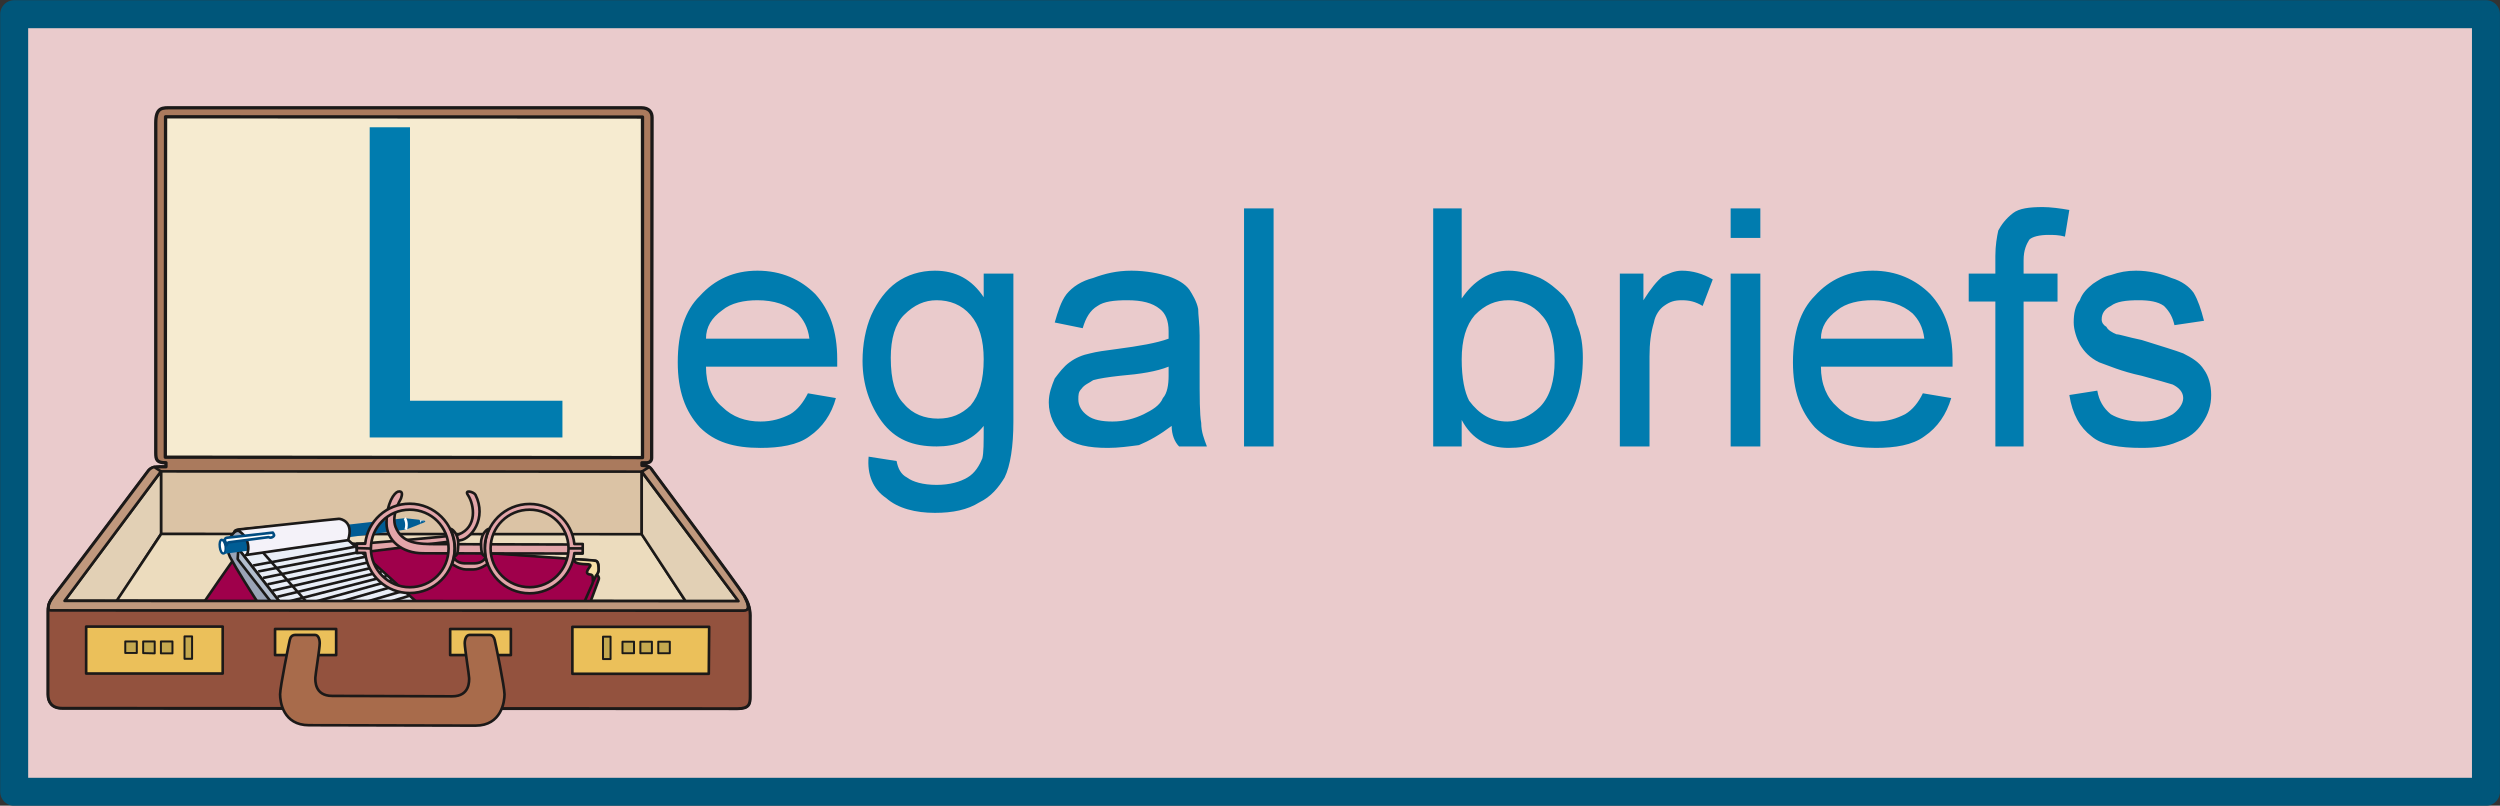
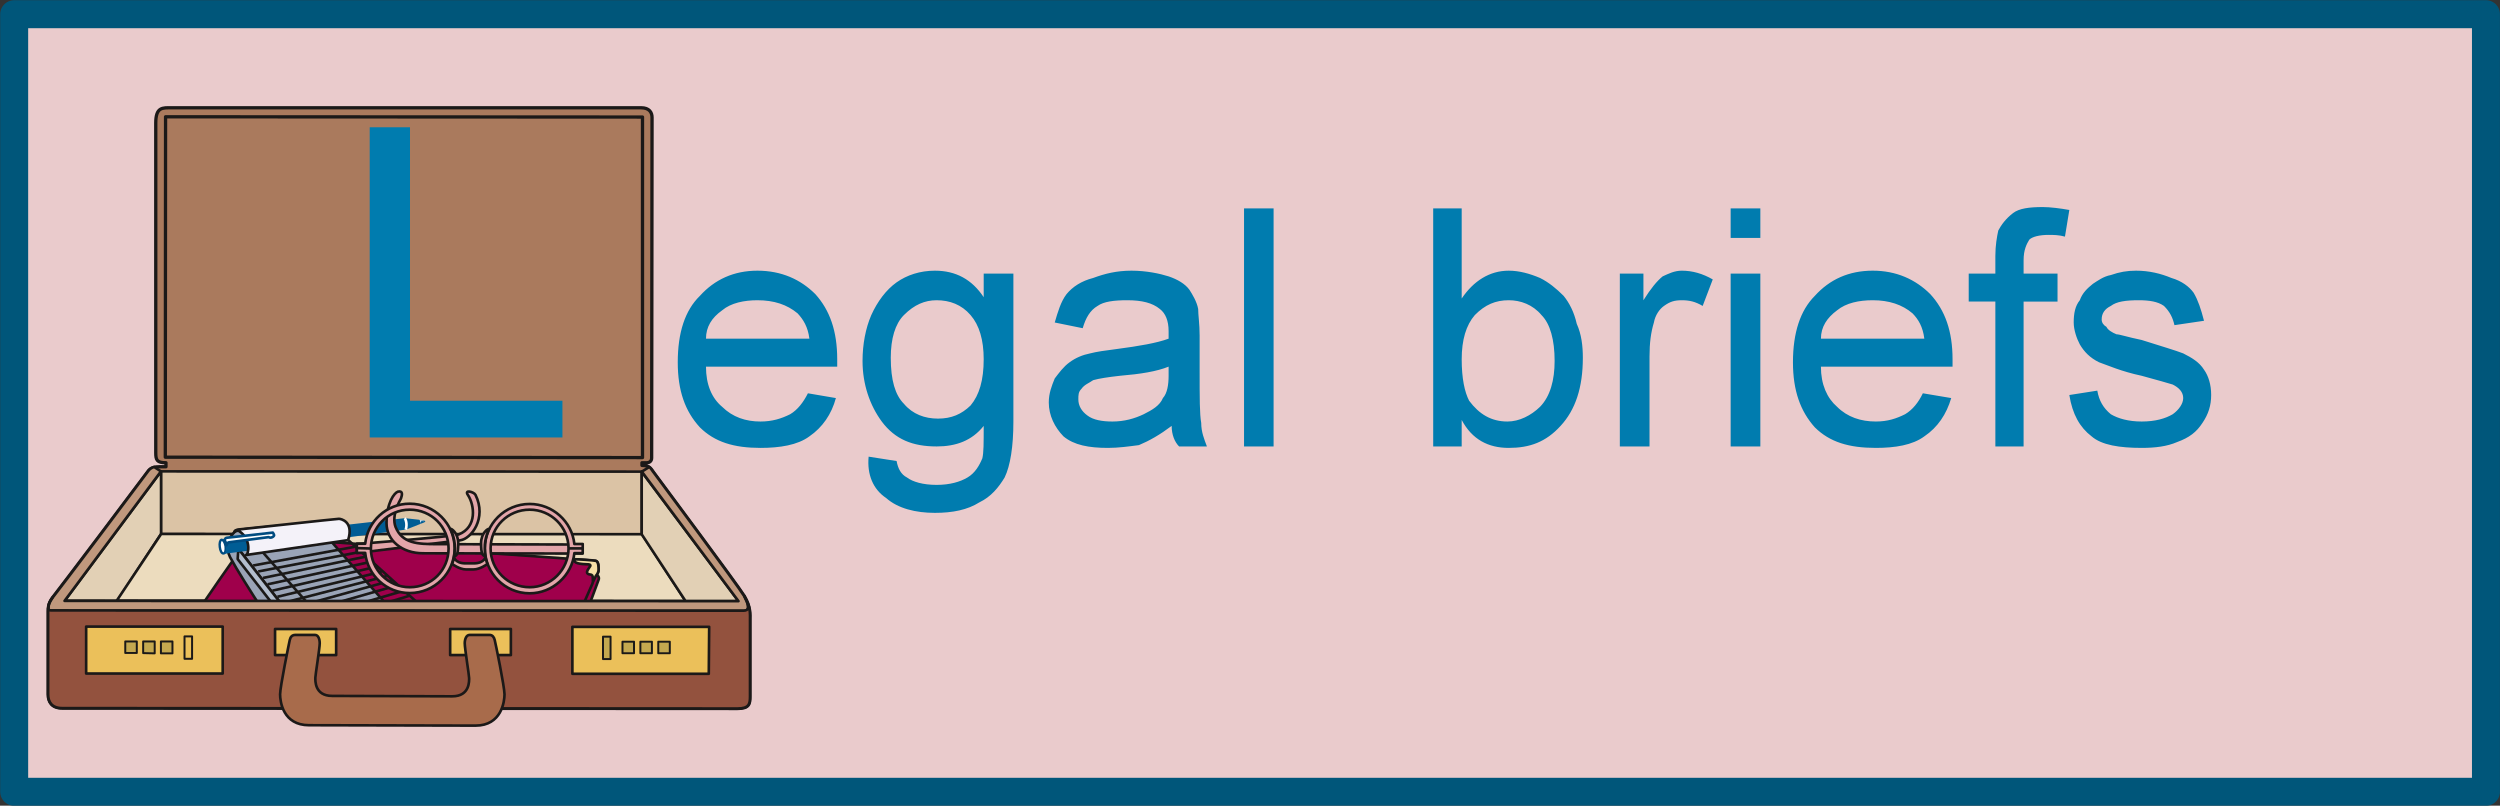
<svg xmlns="http://www.w3.org/2000/svg" xml:space="preserve" width="188.6mm" height="229.72" fill-rule="evenodd" stroke-linejoin="round" stroke-width="28.222" preserveAspectRatio="xMidYMid" version="1.2" viewBox="0 0 18860 6078">
  <rect x="0" y="0" width="18860" height="6078" fill="#333333" stroke="none" />
  <defs class="ClipPathGroup">
    <clipPath id="a" clipPathUnits="userSpaceOnUse">
      <path d="M0 0h18860v6078H0z" />
    </clipPath>
  </defs>
  <g class="SlideGroup">
    <g class="Slide" clip-path="url(#a)">
      <g class="Page">
        <g class="com.sun.star.drawing.PolyPolygonShape">
          <path fill="none" d="M1 1h18860v6079H1z" class="BoundingBox" />
          <path fill="#EACBCC" d="M107 107h18647v5866H107V107Zm0 0Z" />
          <path fill="none" stroke="#00567A" stroke-linejoin="miter" stroke-width="211" d="M107 107h18647v5866H107V107Z" />
        </g>
        <g class="com.sun.star.drawing.ClosedBezierShape">
          <path fill="none" d="M350 800h5322v4559H350z" class="BoundingBox" />
          <path fill="#AA7A5D" d="M1295 813c-69 0-120-7-120 116v2486c0 55 8 76 77 76v30h-49c-33 0-68 5-89 38-23 33-683 907-718 950-33 46-33 79-33 102v627c0 56 27 104 106 104s5006 3 5095 3 94-36 94-91v-580c0-33 7-94-43-177-51-84-661-900-678-925-26-33-31-61-94-61v-20h38c12 0 35-8 35-36s3-2531 3-2569-21-73-82-73H1295Z" />
          <path fill="none" stroke="#1B1918" stroke-linejoin="miter" stroke-width="25" d="M1295 813c-69 0-120-7-120 116v2486c0 55 8 76 77 76v30h-49c-33 0-68 5-89 38-23 33-683 907-718 950-33 46-33 79-33 102v627c0 56 27 104 106 104s5006 3 5095 3 94-36 94-91v-580c0-33 7-94-43-177-51-84-661-900-678-925-26-33-31-61-94-61v-20h38c12 0 35-8 35-36s3-2531 3-2569-21-73-82-73H1295Z" />
        </g>
        <g class="com.sun.star.drawing.PolyPolygonShape">
          <path fill="none" d="M1204 3545h3649v499H1204z" class="BoundingBox" />
          <path fill="#DBC3A5" d="M1214 4030v-474l3628 2v474l-3628-2Z" />
          <path fill="none" stroke="#1B1918" stroke-linejoin="miter" stroke-width="20" d="M1214 4030v-474l3628 2v474l-3628-2Z" />
        </g>
        <g class="com.sun.star.drawing.PolyPolygonShape">
          <path fill="none" d="M468 3525h758v1018H468z" class="BoundingBox" />
          <path fill="#E2D0B5" d="M1215 3556v472l-330 504H488l727-976Z" />
          <path fill="none" stroke="#1B1918" stroke-linejoin="miter" stroke-width="20" d="M1215 3556v472l-330 504H488l727-976Z" />
        </g>
        <g class="com.sun.star.drawing.PolyPolygonShape">
          <path fill="none" d="M862 4017h4330v529H862z" class="BoundingBox" />
          <path fill="#ECDCBE" d="m1216 4028-335 503 4291 3-328-504-3628-2Z" />
          <path fill="none" stroke="#1B1918" stroke-linejoin="miter" stroke-width="20" d="m1216 4028-335 503 4291 3-328-504-3628-2Z" />
        </g>
        <g class="com.sun.star.drawing.PolyPolygonShape">
          <path fill="none" d="M4831 3528h761v1018h-761z" class="BoundingBox" />
          <path fill="#E2D0B5" d="M4841 3559v472l331 504h399l-730-976Z" />
          <path fill="none" stroke="#1B1918" stroke-linejoin="miter" stroke-width="20" d="M4841 3559v472l331 504h399l-730-976Z" />
        </g>
        <g class="com.sun.star.drawing.PolyPolygonShape">
          <path fill="none" d="M1234 868h3627v2598H1234z" class="BoundingBox" />
-           <path fill="#F6EBD0" d="M4847 3452V883l-3598-2-2 2568 3600 3Z" />
          <path fill="none" stroke="#1B1918" stroke-linejoin="miter" stroke-width="25" d="M4847 3452V883l-3598-2-2 2568 3600 3Z" />
        </g>
        <g class="com.sun.star.drawing.ClosedBezierShape">
          <path fill="none" d="M1294 4041h3235v1216H1294z" class="BoundingBox" />
          <path fill="#9F004B" d="M4023 5228c101 22 147 33 180-33 33-69 307-802 312-819 8-16 0-33-15-38 21-28 15-44 15-59 0-18-2-43-20-48-20-5-2542-180-2575-180-35 0-51 27-74 55-61 79-520 728-530 807-12 78-22 88 10 101 33 10 2697 214 2697 214Z" />
          <path fill="none" stroke="#1B1918" stroke-linejoin="miter" stroke-width="20" d="M4023 5228c101 22 147 33 180-33 33-69 307-802 312-819 8-16 0-33-15-38 21-28 15-44 15-59 0-18-2-43-20-48-20-5-2542-180-2575-180-35 0-51 27-74 55-61 79-520 728-530 807-12 78-22 88 10 101 33 10 2697 214 2697 214Z" />
        </g>
        <g class="com.sun.star.drawing.ClosedBezierShape">
          <path fill="none" d="M4313 4209h214v197h-214z" class="BoundingBox" />
          <path fill="#F6DFA6" d="M4500 4339c20-28 15-43 15-59 0-31-10-46-20-49-21-5-134-12-167-12 7 20 7 35 102 38 13 0 28 2 23 13-8 13-31 41-23 54 15 20 42-3 42 36 2 43 0 33 0 33l25-52 3-2Z" />
          <path fill="none" stroke="#1B1918" stroke-linejoin="miter" stroke-width="20" d="M4500 4339c20-28 15-43 15-59 0-31-10-46-20-49-21-5-134-12-167-12 7 20 7 35 102 38 13 0 28 2 23 13-8 13-31 41-23 54 15 20 42-3 42 36 2 43 0 33 0 33l25-52 3-2Z" />
        </g>
        <g fill="none" class="com.sun.star.drawing.OpenBezierShape">
          <path d="M4131 4392h352v835h-352z" class="BoundingBox" />
          <path stroke="#1B1918" stroke-linejoin="miter" stroke-width="20" d="M4472 4397s-327 736-327 763c0 28-17 56 18 56" />
        </g>
        <g class="com.sun.star.drawing.ClosedBezierShape">
          <path fill="none" d="M1810 4041h239v110h-239z" class="BoundingBox" />
          <path fill="#F6DFA6" d="M2033 4058c-43-2-110-11-135-2-22 5-50 42-72 81 0 0 40 7 48-3 8-13 24-52 49-52s92 23 110-24Z" />
          <path fill="none" stroke="#1B1918" stroke-linejoin="miter" stroke-width="20" d="M2033 4058c-43-2-110-11-135-2-22 5-50 42-72 81 0 0 40 7 48-3 8-13 24-52 49-52s92 23 110-24Z" />
        </g>
        <g class="com.sun.star.drawing.ClosedBezierShape">
          <path fill="none" d="M1707 3934h1280v963H1707z" class="BoundingBox" />
          <path fill="#9AA4B7" d="M1778 4003c-65 66-75 132-43 199 96 180 433 684 433 684l808-257-600-684s-585 45-598 58Z" />
          <path fill="none" stroke="#1B1918" stroke-linecap="round" stroke-width="20" d="M1778 4003c-65 66-75 132-43 199 96 180 433 684 433 684l808-257-600-684s-585 45-598 58Z" />
        </g>
        <g class="com.sun.star.drawing.PolyPolygonShape">
-           <path fill="none" d="M1779 4028h1507v932H1779z" class="BoundingBox" />
-           <path fill="#E9EEF7" d="m1798 4140 790-101 677 613-839 295-628-807Z" />
          <path fill="none" stroke="#1B1918" stroke-linejoin="miter" stroke-width="20" d="m1798 4140 790-101 677 613-839 295-628-807Z" />
        </g>
        <g class="com.sun.star.drawing.PolyPolygonShape">
-           <path fill="none" d="M1782 4113h1495v925H1782z" class="BoundingBox" />
          <path fill="#B3BECE" d="m3260 4730-839 295-628-807 5-78 628 807 839-296-5 79Z" />
          <path fill="none" stroke="#1B1918" stroke-linejoin="miter" stroke-width="20" d="m3260 4730-839 295-628-807 5-78 628 807 839-296-5 79Z" />
        </g>
        <g fill="none" class="com.sun.star.drawing.LineShape">
          <path d="M1908 4115h771v162h-771z" class="BoundingBox" />
          <path stroke="#1B1918" stroke-linejoin="miter" stroke-width="20" d="m2676 4125-766 141" />
        </g>
        <g fill="none" class="com.sun.star.drawing.LineShape">
          <path d="M1946 4153h778v169h-778z" class="BoundingBox" />
          <path stroke="#1B1918" stroke-linejoin="miter" stroke-width="20" d="m2721 4163-773 148" />
        </g>
        <g fill="none" class="com.sun.star.drawing.LineShape">
          <path d="M1981 4189h783v182h-783z" class="BoundingBox" />
          <path stroke="#1B1918" stroke-linejoin="miter" stroke-width="20" d="m2760 4199-776 161" />
        </g>
        <g fill="none" class="com.sun.star.drawing.LineShape">
          <path d="M2016 4229h783v190h-783z" class="BoundingBox" />
          <path stroke="#1B1918" stroke-linejoin="miter" stroke-width="20" d="m2795 4239-776 169" />
        </g>
        <g fill="none" class="com.sun.star.drawing.LineShape">
          <path d="M2052 4265h793v202h-793z" class="BoundingBox" />
          <path stroke="#1B1918" stroke-linejoin="miter" stroke-width="20" d="m2841 4275-786 181" />
        </g>
        <g fill="none" class="com.sun.star.drawing.LineShape">
          <path d="M2090 4303h793v210h-793z" class="BoundingBox" />
          <path stroke="#1B1918" stroke-linejoin="miter" stroke-width="20" d="m2879 4313-786 189" />
        </g>
        <g fill="none" class="com.sun.star.drawing.LineShape">
          <path d="M2126 4336h795v225h-795z" class="BoundingBox" />
          <path stroke="#1B1918" stroke-linejoin="miter" stroke-width="20" d="m2917 4346-788 204" />
        </g>
        <g fill="none" class="com.sun.star.drawing.LineShape">
          <path d="M2161 4369h798v240h-798z" class="BoundingBox" />
          <path stroke="#1B1918" stroke-linejoin="miter" stroke-width="20" d="m2955 4379-791 219" />
        </g>
        <g fill="none" class="com.sun.star.drawing.LineShape">
          <path d="M2199 4407h798v248h-798z" class="BoundingBox" />
          <path stroke="#1B1918" stroke-linejoin="miter" stroke-width="20" d="m2993 4417-791 227" />
        </g>
        <g fill="none" class="com.sun.star.drawing.LineShape">
          <path d="M2235 4448h811v256h-811z" class="BoundingBox" />
          <path stroke="#1B1918" stroke-linejoin="miter" stroke-width="20" d="m3042 4458-804 235" />
        </g>
        <g fill="none" class="com.sun.star.drawing.LineShape">
          <path d="M2270 4486h818v266h-818z" class="BoundingBox" />
          <path stroke="#1B1918" stroke-linejoin="miter" stroke-width="20" d="m3084 4496-811 245" />
        </g>
        <g fill="none" class="com.sun.star.drawing.LineShape">
          <path d="M2308 4524h823v276h-823z" class="BoundingBox" />
          <path stroke="#1B1918" stroke-linejoin="miter" stroke-width="20" d="m3127 4534-816 255" />
        </g>
        <g fill="none" class="com.sun.star.drawing.LineShape">
          <path d="M2343 4559h833v286h-833z" class="BoundingBox" />
          <path stroke="#1B1918" stroke-linejoin="miter" stroke-width="20" d="m3171 4569-824 265" />
        </g>
        <g fill="none" class="com.sun.star.drawing.LineShape">
          <path d="M2379 4600h841v294h-841z" class="BoundingBox" />
          <path stroke="#1B1918" stroke-linejoin="miter" stroke-width="20" d="m3215 4610-832 273" />
        </g>
        <g fill="none" class="com.sun.star.drawing.LineShape">
          <path d="M1976 4161h643v727h-643z" class="BoundingBox" />
          <path stroke="#1B1918" stroke-linejoin="miter" stroke-width="20" d="m1984 4168 626 712" />
        </g>
        <g class="com.sun.star.drawing.ClosedBezierShape">
          <path fill="none" d="M1647 4063h66v123h-66z" class="BoundingBox" />
          <path fill="#FFF" d="M1658 4126c-4-29 3-52 13-54 14 0 26 20 31 49 3 29-2 54-15 54-14 3-26-20-29-49Z" />
          <path fill="none" stroke="#004B80" stroke-linecap="round" stroke-linejoin="miter" stroke-width="18" d="M1658 4126c-4-29 3-52 13-54 14 0 26 20 31 49 3 29-2 54-15 54-14 3-26-20-29-49Z" />
        </g>
        <g class="com.sun.star.drawing.ClosedBezierShape">
          <path fill="none" d="M1674 3909h1536v271H1674z" class="BoundingBox" />
          <path fill="#005D95" d="M3209 3934c-3 8-38 18-38 18l-3 2-104 41-1378 184c13 0 23-28 18-59-5-30-18-53-30-53l1380-158 109 12 2 3s39 0 41 7l3 3Z" />
        </g>
        <g class="com.sun.star.drawing.ClosedBezierShape">
          <path fill="none" d="M3167 3923h35v31h-35z" class="BoundingBox" />
          <path fill="#FFF" d="M3167 3924c2 8 7 18 2 29 5-8 3-18 9-21 2-3 21 0 21 0 3 0 5-3-32-8Z" />
        </g>
        <g fill="none" class="com.sun.star.drawing.OpenBezierShape">
          <path d="M3045 3901h33v99h-33z" class="BoundingBox" />
          <path stroke="#FFF" stroke-linejoin="miter" stroke-width="20" d="M3053 3909c5 5 22 40 8 87" />
        </g>
        <g class="com.sun.star.drawing.ClosedBezierShape">
          <path fill="none" d="M2250 4001h37v101h-37z" class="BoundingBox" />
          <path fill="#FFF" d="M2265 4001c19 20 29 67 13 97l-16 3c16-31 3-78-12-98l15-2Z" />
        </g>
        <g class="com.sun.star.drawing.ClosedBezierShape">
          <path fill="none" d="M1758 3904h891v294h-891z" class="BoundingBox" />
          <path fill="#F4F2F9" d="M1856 4187c18 0 44-118-53-181-13-8-35 8-35 8s-2-18 45-21c51-5 726-79 744-79 15 0 114 20 69 161l-770 112Z" />
          <path fill="none" stroke="#1B1918" stroke-linecap="round" stroke-width="20" d="M1856 4187c18 0 44-118-53-181-13-8-35 8-35 8s-2-18 45-21c51-5 726-79 744-79 15 0 114 20 69 161l-770 112Z" />
        </g>
        <g class="com.sun.star.drawing.ClosedBezierShape">
          <path fill="none" d="M1682 4007h397v139h-397z" class="BoundingBox" />
          <path fill="#FFF" d="M1694 4077c2-8 7-20 15-20 7 0 349-39 349-39s10 15 10 20c0 8-23 26-41 14l-298 39c-8 0-13 5-20 22-3-12-8-31-15-36Z" />
          <path fill="none" stroke="#004B80" stroke-linejoin="miter" stroke-width="20" d="M1694 4077c2-8 7-20 15-20 7 0 349-39 349-39s10 15 10 20c0 8-23 26-41 14l-298 39c-8 0-13 5-20 22-3-12-8-31-15-36Z" />
        </g>
        <g class="com.sun.star.drawing.ClosedBezierShape">
          <path fill="none" d="M2681 3697h948v488h-948z" class="BoundingBox" />
          <path fill="#E3A5A9" d="M3472 4076c-35 5-780 96-780 96v-68s719-55 768-72c142-56 119-222 71-296-33-47 45-25 56-3 88 177-33 333-115 343Z" />
          <path fill="none" stroke="#1B1918" stroke-linejoin="miter" stroke-width="20" d="M3472 4076c-35 5-780 96-780 96v-68s719-55 768-72c142-56 119-222 71-296-33-47 45-25 56-3 88 177-33 333-115 343Z" />
        </g>
        <g class="com.sun.star.drawing.ClosedBezierShape">
          <path fill="none" d="M2906 3697h1500v490H2906z" class="BoundingBox" />
          <path fill="#E3A5A9" d="M4395 4108v68s-1045-2-1203-2c-160 0-276-97-276-227 0-156 60-230 86-238 38-9 33 23 23 51-8 15-74 128-41 215 51 125 165 130 312 130 227 0 1099 3 1099 3Z" />
          <path fill="none" stroke="#1B1918" stroke-linejoin="miter" stroke-width="20" d="M4395 4108v68s-1045-2-1203-2c-160 0-276-97-276-227 0-156 60-230 86-238 38-9 33 23 23 51-8 15-74 128-41 215 51 125 165 130 312 130 227 0 1099 3 1099 3Z" />
        </g>
        <g class="com.sun.star.drawing.ClosedBezierShape">
          <path fill="none" d="M3648 3792h759v695h-759z" class="BoundingBox" />
          <path fill="#E3A5A9" d="M4333 4173c-18 168-164 303-337 303-189 0-338-153-338-339s152-335 338-335c173 0 319 132 337 302h63v33h-107c0-163-133-292-293-292-163 0-295 129-295 292s132 293 295 293c160 0 293-132 293-293h107v36h-63Z" />
          <path fill="none" stroke="#1B1918" stroke-linejoin="miter" stroke-width="20" d="M4333 4173c-18 168-164 303-337 303-189 0-338-153-338-339s152-335 338-335c173 0 319 132 337 302h63v33h-107c0-163-133-292-293-292-163 0-295 129-295 292s132 293 295 293c160 0 293-132 293-293h107v36h-63Z" />
        </g>
        <g class="com.sun.star.drawing.ClosedBezierShape">
          <path fill="none" d="M2682 3790h759v696h-759z" class="BoundingBox" />
          <path fill="#E3A5A9" d="M2755 4171c18 171 161 303 336 303 187 0 337-150 339-336 0-186-152-338-339-338-175 0-318 132-336 302h-63v33l106 3c0-163 131-293 293-293 164 0 293 130 293 293s-129 292-293 292c-162 0-293-132-293-292l-106-3v36h63Z" />
          <path fill="none" stroke="#1B1918" stroke-linejoin="miter" stroke-width="20" d="M2755 4171c18 171 161 303 336 303 187 0 337-150 339-336 0-186-152-338-339-338-175 0-318 132-336 302h-63v33l106 3c0-163 131-293 293-293 164 0 293 130 293 293s-129 292-293 292c-162 0-293-132-293-292l-106-3v36h63Z" />
        </g>
        <g class="com.sun.star.drawing.ClosedBezierShape">
          <path fill="none" d="M3386 3980h319v328h-319z" class="BoundingBox" />
          <path fill="#E3A5A9" d="M3516 4296c-49 0-105-41-105-41s18-41 21-120c0-79-33-145-33-145 5-4 58 30 58 109 0 80-13 93-25 95-16 3 0 56 79 56h64c80 0 95-53 82-56-15-2-28-15-28-95 0-79 53-113 61-109 0 0-35 66-33 145 0 79 20 120 20 120s-56 41-105 41h-56Z" />
          <path fill="none" stroke="#1B1918" stroke-linejoin="miter" stroke-width="20" d="M3516 4296c-49 0-105-41-105-41s18-41 21-120c0-79-33-145-33-145 5-4 58 30 58 109 0 80-13 93-25 95-16 3 0 56 79 56h64c80 0 95-53 82-56-15-2-28-15-28-95 0-79 53-113 61-109 0 0-35 66-33 145 0 79 20 120 20 120s-56 41-105 41h-56Z" />
        </g>
        <g class="com.sun.star.drawing.ClosedBezierShape">
          <path fill="none" d="M356 3510h5299v1111H356z" class="BoundingBox" />
          <path fill="#C0987D" d="M5614 4497c-51-84-660-901-678-926-15-18-23-36-38-48l-56 35 729 977-5084-2 727-977-51-33c-18 5-35 15-48 35-23 33-683 909-719 952-32 46-30 64-30 84 0 13 15 13 27 13 16 0 5186 2 5206 2 28 0 76 3 15-112Z" />
          <path fill="none" stroke="#1B1918" stroke-linejoin="miter" stroke-width="20" d="M5614 4497c-51-84-660-901-678-926-15-18-23-36-38-48l-56 35 729 977-5084-2 727-977-51-33c-18 5-35 15-48 35-23 33-683 909-719 952-32 46-30 64-30 84 0 13 15 13 27 13 16 0 5186 2 5206 2 28 0 76 3 15-112Z" />
        </g>
        <g class="com.sun.star.drawing.ClosedBezierShape">
          <path fill="none" d="M353 4491h5317v865H353z" class="BoundingBox" />
          <path fill="#93523E" d="M5658 4673v580c0 56-5 92-94 92s-5016-3-5095-3-106-48-106-104v-628c0-28 0-56 33-102-33 46-31 64-31 84 0 13 15 13 28 13 15 0 5186 2 5206 2 28 0 77 3 16-111 35 66 45 93 43 177Z" />
          <path fill="none" stroke="#1B1918" stroke-linecap="round" stroke-linejoin="miter" stroke-width="20" d="M5658 4673v580c0 56-5 92-94 92s-5016-3-5095-3-106-48-106-104v-628c0-28 0-56 33-102-33 46-31 64-31 84 0 13 15 13 28 13 15 0 5186 2 5206 2 28 0 77 3 16-111 35 66 45 93 43 177Z" />
        </g>
        <g class="com.sun.star.drawing.PolyPolygonShape">
          <path fill="none" d="M4308 4719h1054v375H4308z" class="BoundingBox" />
          <path fill="#EBC05A" d="m5347 5083 3-354H4318v354h1029Z" />
          <path fill="none" stroke="#1B1918" stroke-linecap="round" stroke-linejoin="miter" stroke-width="20" d="m5347 5083 3-354H4318v354h1029Z" />
        </g>
        <g class="com.sun.star.drawing.PolyPolygonShape">
          <path fill="none" d="M2065 4735h482v218h-482z" class="BoundingBox" />
          <path fill="#EBC05A" d="M2536 4942v-197h-461v197h461Z" />
          <path fill="none" stroke="#1B1918" stroke-linecap="round" stroke-linejoin="miter" stroke-width="20" d="M2536 4942v-197h-461v197h461Z" />
        </g>
        <g class="com.sun.star.drawing.PolyPolygonShape">
          <path fill="none" d="M3385 4735h480v218h-480z" class="BoundingBox" />
          <path fill="#EBC05A" d="M3854 4942v-197h-458v197h458Z" />
          <path fill="none" stroke="#1B1918" stroke-linecap="round" stroke-linejoin="miter" stroke-width="20" d="M3854 4942v-197h-458v197h458Z" />
        </g>
        <g class="com.sun.star.drawing.ClosedBezierShape">
          <path fill="none" d="M2103 4779h1714v706H2103z" class="BoundingBox" />
          <path fill="#A86B4B" d="M3588 5474c195 0 218-181 218-236 0-56-68-388-74-410-5-21-17-38-38-38h-152c-23 0-36 30-36 63 0 38 33 241 33 262 0 18 8 138-127 138l-906-3c-134 0-127-117-127-138 0-18 33-223 33-259 0-33-12-63-35-63h-150c-23 0-36 15-41 38-5 22-73 354-73 410 0 55 22 233 218 233l1257 3Z" />
          <path fill="none" stroke="#1B1918" stroke-linecap="round" stroke-linejoin="miter" stroke-width="20" d="M3588 5474c195 0 218-181 218-236 0-56-68-388-74-410-5-21-17-38-38-38h-152c-23 0-36 30-36 63 0 38 33 241 33 262 0 18 8 138-127 138l-906-3c-134 0-127-117-127-138 0-18 33-223 33-259 0-33-12-63-35-63h-150c-23 0-36 15-41 38-5 22-73 354-73 410 0 55 22 233 218 233l1257 3Z" />
        </g>
        <g class="com.sun.star.drawing.PolyPolygonShape">
          <path fill="none" d="M639 4717h1052v375H639z" class="BoundingBox" />
          <path fill="#EBC05A" d="M650 5081v-354h1030v354H650Z" />
          <path fill="none" stroke="#1B1918" stroke-linecap="round" stroke-linejoin="miter" stroke-width="20" d="M650 5081v-354h1030v354H650Z" />
        </g>
        <g class="com.sun.star.drawing.PolyPolygonShape">
          <path fill="none" d="M937 4831h104v104H937z" class="BoundingBox" />
          <path fill="#C4A84F" d="M1032 4926v-87h-87v87h87Z" />
          <path fill="none" stroke="#1B1918" stroke-linecap="round" stroke-linejoin="miter" stroke-width="15" d="M1032 4926v-87h-87v87h87Z" />
        </g>
        <g class="com.sun.star.drawing.PolyPolygonShape">
          <path fill="none" d="M1072 4831h104v107h-104z" class="BoundingBox" />
          <path fill="#C4A84F" d="M1167 4929v-90h-87v88l87 2Z" />
          <path fill="none" stroke="#1B1918" stroke-linecap="round" stroke-linejoin="miter" stroke-width="15" d="M1167 4929v-90h-87v88l87 2Z" />
        </g>
        <g class="com.sun.star.drawing.PolyPolygonShape">
          <path fill="none" d="M1206 4831h104v107h-104z" class="BoundingBox" />
          <path fill="#C4A84F" d="M1301 4929v-90h-87v90h87Z" />
          <path fill="none" stroke="#1B1918" stroke-linecap="round" stroke-linejoin="miter" stroke-width="15" d="M1301 4929v-90h-87v90h87Z" />
        </g>
        <g class="com.sun.star.drawing.PolyPolygonShape">
          <path fill="none" d="M1384 4793h74v186h-74z" class="BoundingBox" />
-           <path fill="#C4A84F" d="M1449 4970v-169h-57v169h57Z" />
          <path fill="none" stroke="#1B1918" stroke-linecap="round" stroke-linejoin="miter" stroke-width="15" d="M1449 4970v-169h-57v169h57Z" />
        </g>
        <g class="com.sun.star.drawing.PolyPolygonShape">
          <path fill="none" d="M4958 4833h104v104h-104z" class="BoundingBox" />
          <path fill="#C4A84F" d="M4966 4928v-87h87v87h-87Z" />
          <path fill="none" stroke="#1B1918" stroke-linecap="round" stroke-linejoin="miter" stroke-width="15" d="M4966 4928v-87h87v87h-87Z" />
        </g>
        <g class="com.sun.star.drawing.PolyPolygonShape">
          <path fill="none" d="M4823 4833h104v104h-104z" class="BoundingBox" />
          <path fill="#C4A84F" d="M4831 4928v-87h87v87h-87Z" />
          <path fill="none" stroke="#1B1918" stroke-linecap="round" stroke-linejoin="miter" stroke-width="15" d="M4831 4928v-87h87v87h-87Z" />
        </g>
        <g class="com.sun.star.drawing.PolyPolygonShape">
          <path fill="none" d="M4688 4833h104v104h-104z" class="BoundingBox" />
          <path fill="#C4A84F" d="M4696 4928v-87h87v87h-87Z" />
          <path fill="none" stroke="#1B1918" stroke-linecap="round" stroke-linejoin="miter" stroke-width="15" d="M4696 4928v-87h87v87h-87Z" />
        </g>
        <g class="com.sun.star.drawing.PolyPolygonShape">
          <path fill="none" d="M4541 4795h74v186h-74z" class="BoundingBox" />
          <path fill="#C4A84F" d="M4549 4972v-169h57v169h-57Z" />
          <path fill="none" stroke="#1B1918" stroke-linecap="round" stroke-linejoin="miter" stroke-width="15" d="M4549 4972v-169h57v169h-57Z" />
        </g>
        <g class="com.sun.star.drawing.ClosedBezierShape">
          <path fill="none" d="M5113 1562h11569v2308H5113z" class="BoundingBox" />
          <path fill="#007CAF" d="m6095 2967 211 36c-33 122-101 221-200 289-89 66-224 87-369 87-200 0-345-44-457-155-112-122-167-277-167-491 0-224 55-392 167-501 112-124 257-190 434-190 181 0 326 66 437 177 110 122 165 280 165 491v56h-990c0 135 43 237 122 303 79 78 178 111 289 111 89 0 158-22 224-55 56-33 99-89 134-158Zm0 0Zm-769-412h780c-11-89-46-145-89-191-79-66-178-99-303-99-99 0-200 20-266 76-79 56-122 125-122 214Zm0 0Zm1227 890 211 33c10 56 33 101 78 124 43 33 122 56 224 56 99 0 178-23 233-56 56-33 89-89 112-145 10-45 10-109 10-244-89 112-210 155-355 155-181 0-313-53-414-188-89-121-145-279-145-457 0-125 23-247 66-346 46-102 112-191 191-247 78-55 177-88 289-88 158 0 279 66 368 200v-178h224v1116c0 188-23 333-66 422-46 76-102 145-191 188-89 56-200 79-335 79-145 0-279-33-368-112-99-66-145-178-132-312Zm0 0Zm167-746c0 169 33 281 99 347 66 79 158 112 257 112 102 0 178-33 246-99 66-79 99-191 99-349 0-145-33-257-99-333-68-79-157-112-256-112-89 0-168 33-247 112-66 66-99 178-99 322Zm0 0Zm2119 514c-89 67-168 112-247 145-76 10-155 21-233 21-145 0-257-21-336-87-66-68-111-157-111-256 0-69 22-125 45-181 33-43 66-89 112-122 46-34 99-56 155-67 46-12 112-22 201-33 167-22 302-45 391-78v-56c0-79-23-135-66-168-56-46-135-66-247-66-99 0-177 10-223 43-56 33-89 89-112 168l-211-43c23-79 46-158 89-214 46-56 112-99 201-122 89-33 178-55 289-55 112 0 214 22 280 43 68 23 124 56 157 101 21 33 56 89 66 145 0 46 11 112 11 201v270c0 201 0 323 12 389 0 68 23 124 43 177h-210c-33-33-56-88-56-155Zm0 0Zm-23-447c-89 36-211 56-368 69-89 10-155 20-201 33-33 23-66 33-89 66-23 23-23 46-23 79 0 46 23 89 69 122 43 33 111 45 188 45 89 0 167-22 236-55 66-33 122-66 145-122 33-36 43-102 43-168v-69Zm0 0Zm569 602V1572h223v1796h-223Zm0 0Zm1642 0h-215V1572h215v680c89-132 210-210 355-210 79 0 158 22 236 55 66 33 122 79 178 135 43 53 79 122 99 211 36 79 46 168 46 256 0 225-56 393-168 514-111 122-233 166-391 166-155 0-277-64-355-211v200Zm0 0Zm0-658c0 145 22 247 56 313 76 102 167 157 289 157 89 0 178-45 246-111 77-79 110-201 110-346 0-158-33-280-99-346-66-79-158-112-247-112-99 0-178 33-256 112-66 76-99 188-99 333Zm0 0Zm1193 658V2064h178v201c56-89 102-145 145-180 46-21 89-43 145-43 79 0 157 22 233 66l-76 200c-56-33-101-43-157-43s-89 10-135 43c-33 23-66 69-76 125-23 76-33 155-33 256v679h-224Zm0 0Zm836-1573v-223h224v223h-224Zm0 0Zm0 1573V2064h224v1304h-224Zm0 0Zm1450-401 214 36c-36 122-102 221-203 289-89 66-221 87-366 87-203 0-348-44-460-155-109-122-165-277-165-491 0-224 56-392 165-501 112-124 257-190 437-190 178 0 323 66 434 177 112 122 168 280 168 491v56h-993c0 135 46 237 122 303 78 78 180 111 292 111 89 0 155-22 221-55 56-33 101-89 134-158Zm0 0Zm-769-412h780c-11-89-44-145-89-191-77-66-178-99-300-99-102 0-201 20-269 76-76 56-122 125-122 214Zm0 0Zm1316 813V2275h-201v-211h201v-134c0-79 12-145 22-191 23-43 56-89 112-132 46-35 122-45 224-45 56 0 134 10 200 22l-33 201c-45-13-89-13-124-13-66 0-122 13-145 36-20 33-43 76-43 155v101h256v211h-256v1093h-213Zm0 0Zm558-388 211-33c13 76 46 132 102 178 56 33 134 55 233 55 102 0 178-22 234-55 46-33 79-79 79-122 0-46-33-79-79-102-33-10-112-33-234-66-155-33-256-79-322-102-69-34-112-79-145-135-23-43-46-109-46-165 0-69 11-125 46-168 20-56 56-89 99-124 33-21 79-56 135-66 66-23 122-33 190-33 99 0 188 22 267 55 79 23 135 66 168 112 33 56 55 122 78 211l-223 33c-13-56-33-99-79-145-46-33-112-43-190-43-99 0-168 10-211 43-46 23-69 56-69 102 0 23 13 43 36 56 10 23 43 43 76 56 23 0 79 20 190 43 145 46 257 79 313 101 66 33 122 67 157 123 33 46 54 112 54 191s-21 145-66 211c-44 68-99 111-191 144-76 33-165 44-267 44-167 0-302-21-378-87-89-68-145-167-168-312Z" />
        </g>
        <g class="com.sun.star.drawing.PolyPolygonShape">
          <path fill="none" d="M2789 960h1455v2341H2789z" class="BoundingBox" />
          <path fill="#007CAF" d="M2789 3300V960h304v2063h1150v277H2789Z" />
        </g>
      </g>
    </g>
  </g>
</svg>